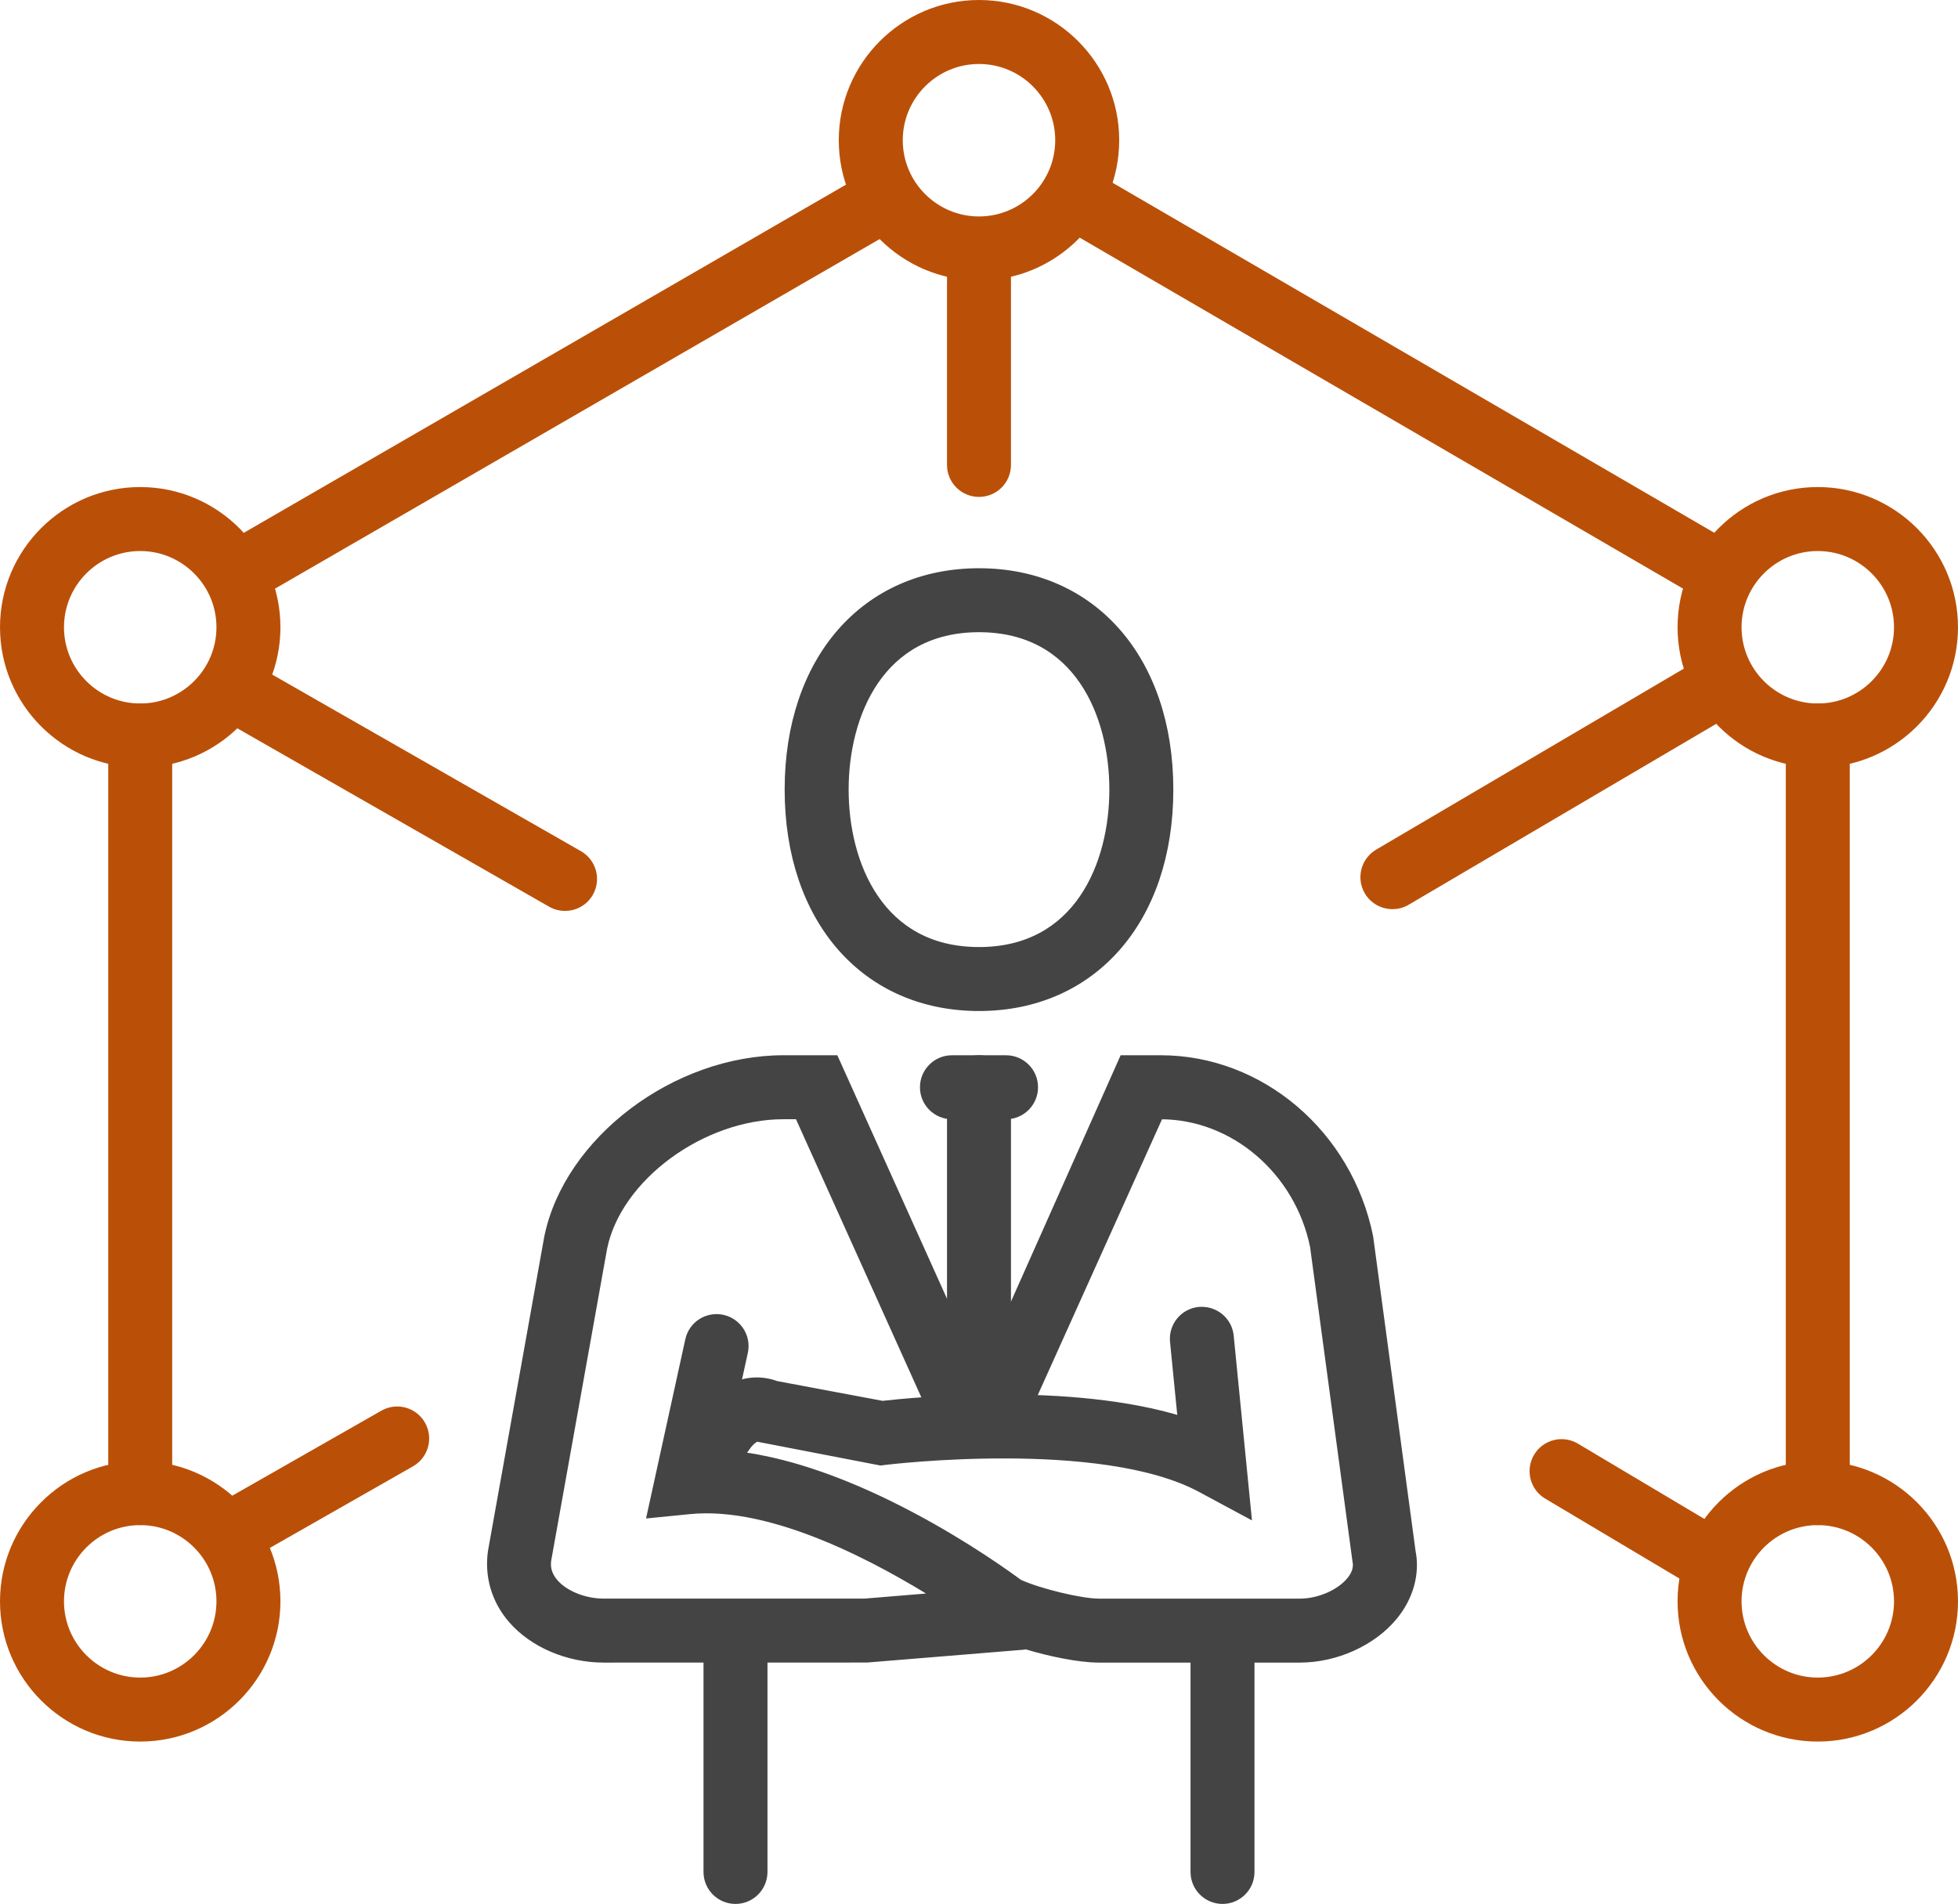
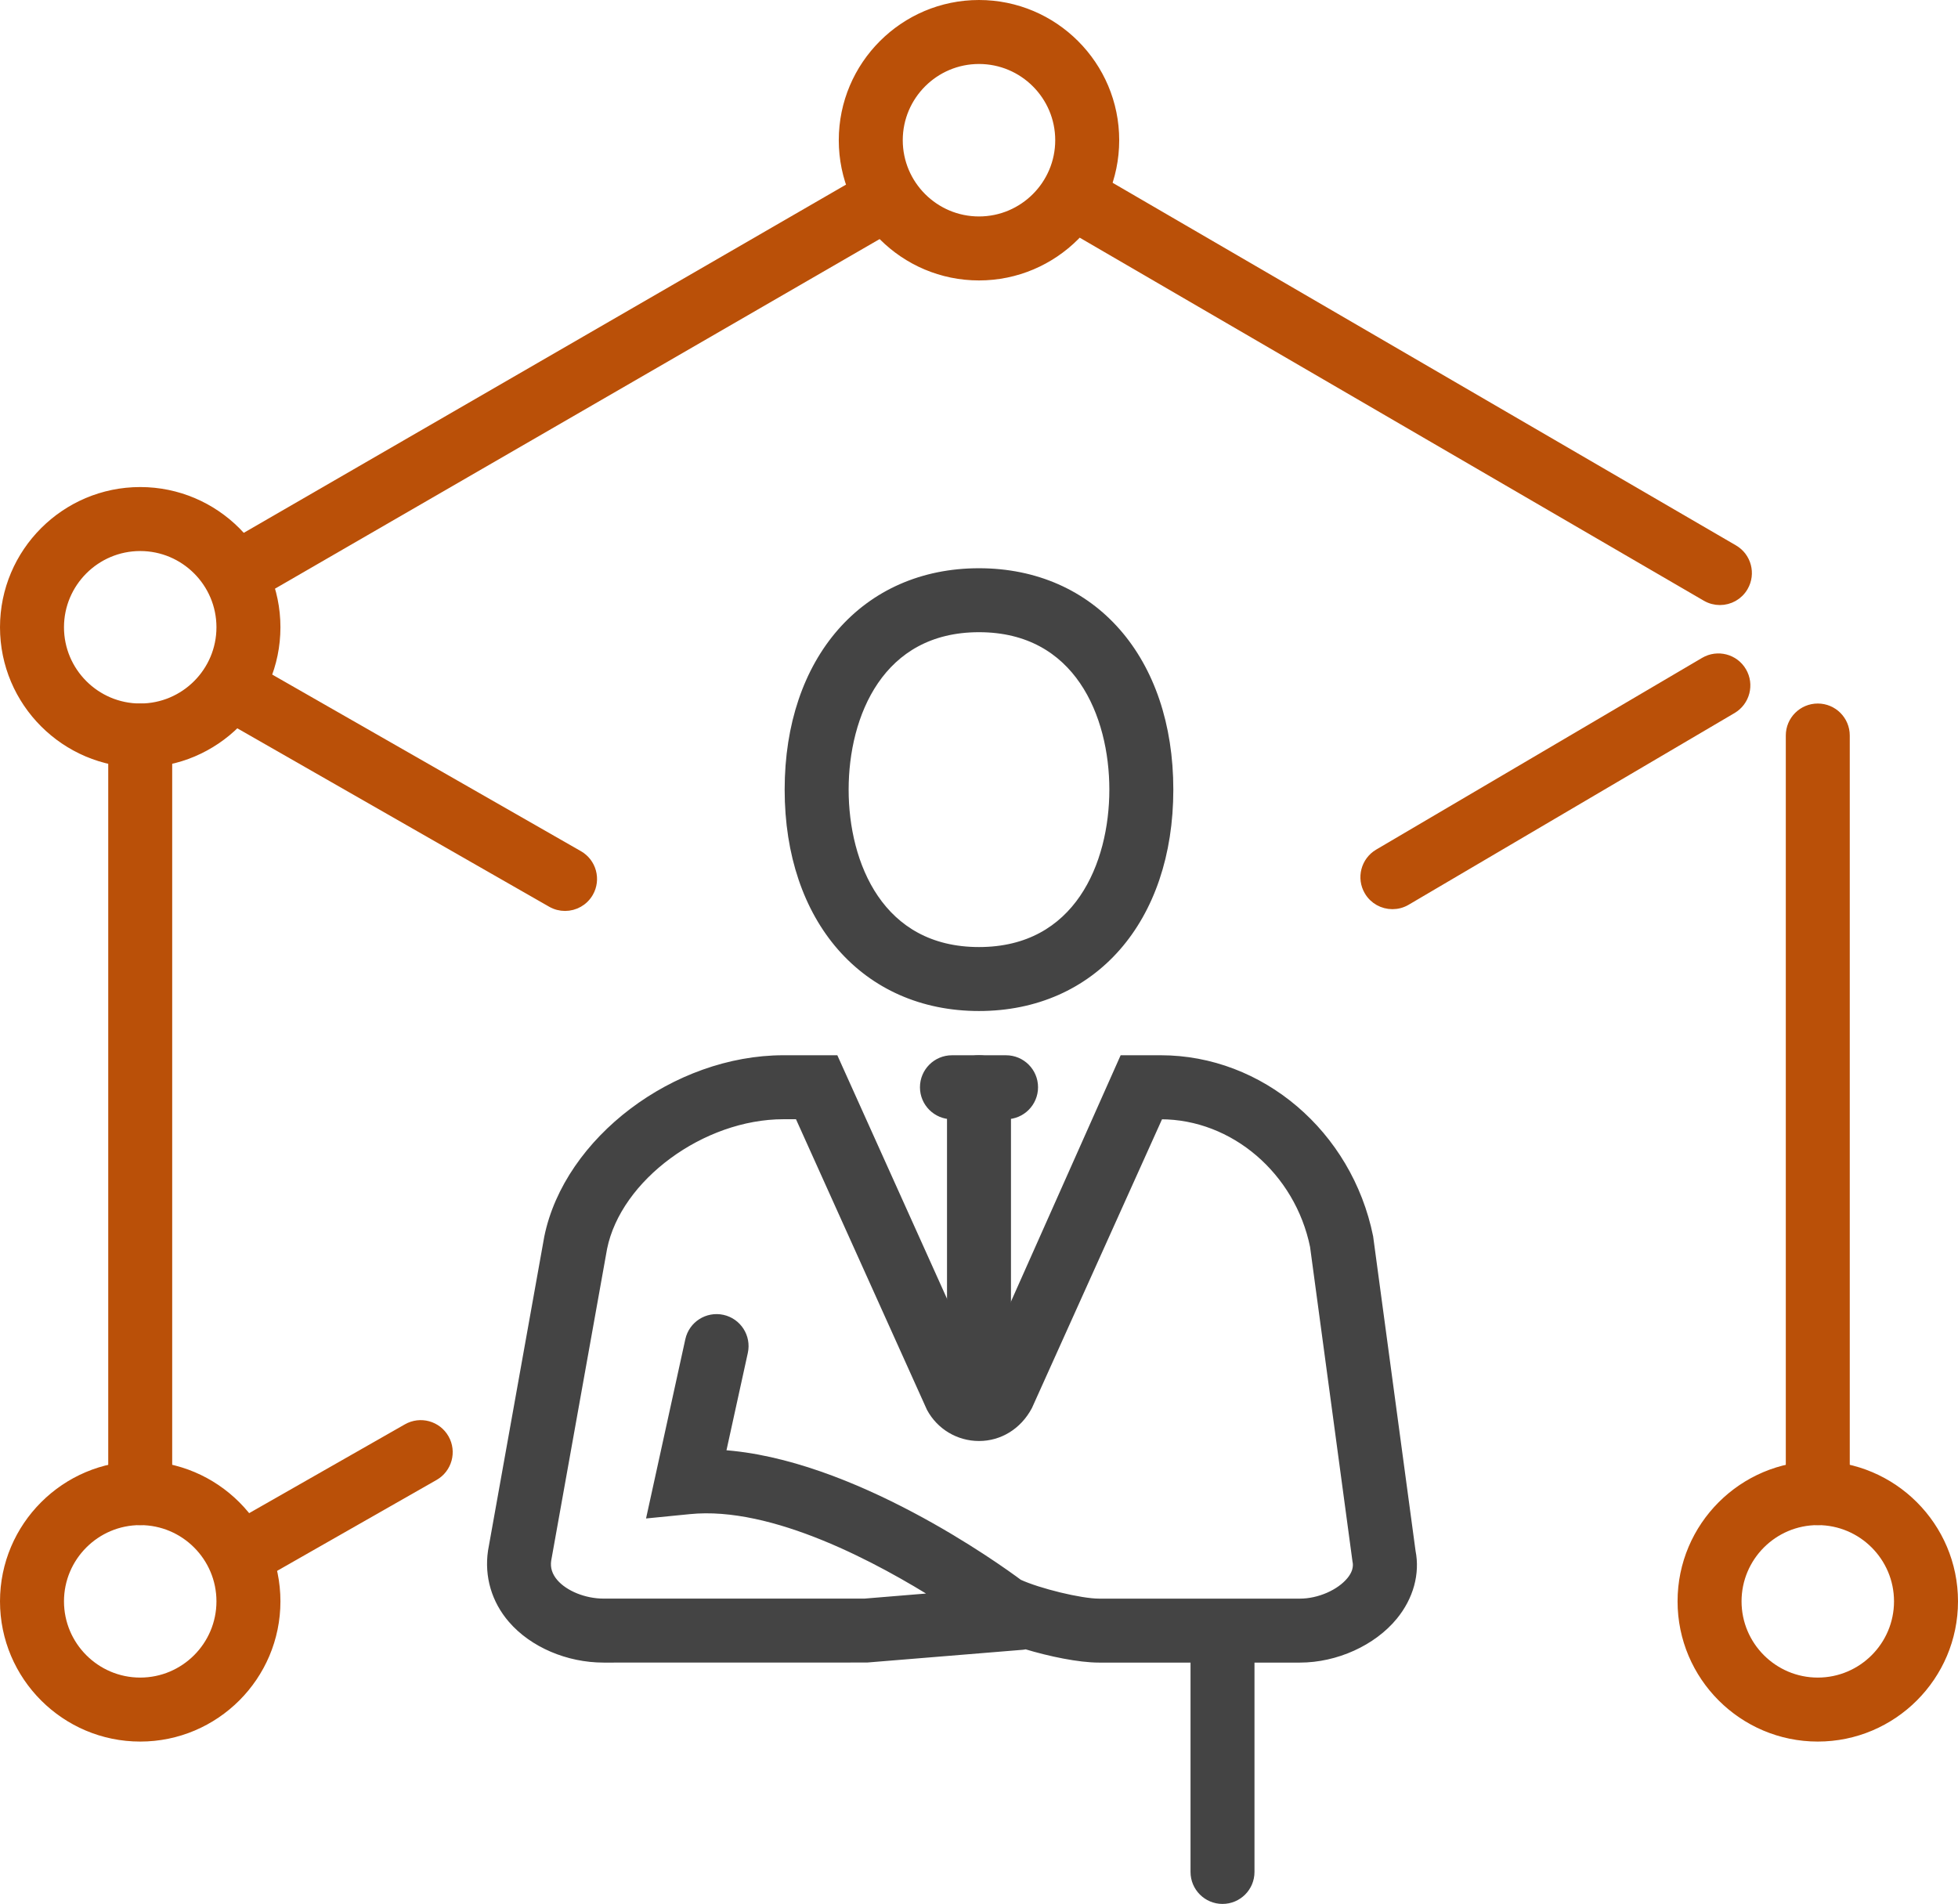
<svg xmlns="http://www.w3.org/2000/svg" version="1.1" id="Layer_1" x="0px" y="0px" viewBox="0 0 99.243 96.5" style="enable-background:new 0 0 99.243 96.5;" xml:space="preserve">
  <style type="text/css">
	.st0{fill:#444444;stroke:#444444;stroke-width:0.5;stroke-miterlimit:10;}
	.st1{fill:#BA5008;stroke:#BA5008;stroke-width:0.5;stroke-miterlimit:10;}
	.st2{fill:none;stroke:#20201D;stroke-width:0.5;stroke-miterlimit:10;}
</style>
  <g>
    <g>
      <g>
        <path class="st1" d="M92.136,77.05c-0.757,0-1.371-0.613-1.371-1.371V37.279     c0-0.758,0.614-1.371,1.371-1.371c0.757,0,1.371,0.613,1.371,1.371v38.4     C93.507,76.437,92.893,77.05,92.136,77.05z" />
        <path class="st1" d="M87.174,30.417c-0.234,0-0.471-0.06-0.688-0.186L54.074,11.378     c-0.654-0.38-0.876-1.22-0.495-1.875c0.38-0.655,1.219-0.876,1.875-0.496     l32.411,18.853c0.654,0.38,0.876,1.22,0.495,1.875     C88.106,30.174,87.647,30.417,87.174,30.417z" />
        <path class="st1" d="M12.062,30.421c-0.473,0-0.934-0.245-1.189-0.684     c-0.379-0.656-0.155-1.495,0.501-1.874L43.792,9.12     c0.656-0.382,1.493-0.155,1.874,0.499c0.379,0.656,0.155,1.495-0.501,1.874     L12.747,30.237C12.53,30.362,12.295,30.421,12.062,30.421z" />
        <path class="st1" d="M7.107,77.05c-0.757,0-1.371-0.613-1.371-1.371V37.279     c0-0.758,0.614-1.371,1.371-1.371c0.757,0,1.371,0.613,1.371,1.371v38.4     C8.479,76.437,7.864,77.05,7.107,77.05z" />
-         <path class="st1" d="M49.621,24.936c-0.757,0-1.371-0.613-1.371-1.371v-9.944     c0-0.758,0.614-1.371,1.371-1.371c0.757,0,1.371,0.613,1.371,1.371v9.944     C50.993,24.322,50.379,24.936,49.621,24.936z" />
-         <path class="st1" d="M11.627,79.131c-0.477,0-0.939-0.249-1.193-0.692     c-0.375-0.658-0.146-1.496,0.512-1.871l8.507-4.85     c0.657-0.376,1.495-0.146,1.87,0.513c0.375,0.658,0.146,1.496-0.512,1.871     l-8.507,4.85C12.091,79.074,11.857,79.131,11.627,79.131z" />
+         <path class="st1" d="M11.627,79.131c-0.375-0.658-0.146-1.496,0.512-1.871l8.507-4.85     c0.657-0.376,1.495-0.146,1.87,0.513c0.375,0.658,0.146,1.496-0.512,1.871     l-8.507,4.85C12.091,79.074,11.857,79.131,11.627,79.131z" />
        <path class="st1" d="M70.576,45.831c-0.47,0-0.928-0.241-1.183-0.676     c-0.384-0.652-0.166-1.493,0.487-1.878l16.522-9.719     c0.653-0.383,1.495-0.166,1.877,0.488c0.384,0.652,0.166,1.493-0.487,1.878     l-16.522,9.719C71.052,45.771,70.813,45.831,70.576,45.831z" />
        <path class="st1" d="M28.639,45.921c-0.231,0-0.465-0.058-0.68-0.181L11.454,36.298     c-0.658-0.376-0.885-1.215-0.51-1.871c0.376-0.658,1.215-0.887,1.872-0.51     l16.505,9.442c0.658,0.376,0.885,1.215,0.51,1.871     C29.578,45.673,29.115,45.921,28.639,45.921z" />
-         <path class="st1" d="M86.563,80.35c-0.238,0-0.48-0.062-0.701-0.193l-7.414-4.414     c-0.651-0.387-0.864-1.229-0.477-1.88c0.386-0.651,1.229-0.865,1.88-0.477     l7.414,4.414c0.651,0.387,0.864,1.229,0.477,1.88     C87.486,80.112,87.03,80.35,86.563,80.35z" />
-         <path class="st1" d="M92.136,38.65c-3.781,0-6.857-3.076-6.857-6.857     s3.076-6.857,6.857-6.857c3.781,0,6.857,3.076,6.857,6.857     S95.916,38.65,92.136,38.65z M92.136,27.679c-2.269,0-4.114,1.846-4.114,4.114     s1.846,4.114,4.114,4.114c2.269,0,4.114-1.846,4.114-4.114     S94.404,27.679,92.136,27.679z" />
        <path class="st1" d="M92.136,88.021c-3.781,0-6.857-3.076-6.857-6.857     s3.076-6.857,6.857-6.857c3.781,0,6.857,3.076,6.857,6.857     S95.916,88.021,92.136,88.021z M92.136,77.05c-2.269,0-4.114,1.846-4.114,4.114     s1.846,4.114,4.114,4.114c2.269,0,4.114-1.846,4.114-4.114     S94.404,77.05,92.136,77.05z" />
        <path class="st1" d="M7.107,88.021C3.326,88.021,0.25,84.945,0.25,81.164     s3.076-6.857,6.857-6.857c3.781,0,6.857,3.076,6.857,6.857     S10.888,88.021,7.107,88.021z M7.107,77.05c-2.269,0-4.114,1.846-4.114,4.114     s1.846,4.114,4.114,4.114c2.269,0,4.114-1.846,4.114-4.114     S9.376,77.05,7.107,77.05z" />
        <path class="st1" d="M7.107,38.65c-3.781,0-6.857-3.076-6.857-6.857     s3.076-6.857,6.857-6.857c3.781,0,6.857,3.076,6.857,6.857     S10.888,38.65,7.107,38.65z M7.107,27.679c-2.269,0-4.114,1.846-4.114,4.114     s1.846,4.114,4.114,4.114c2.269,0,4.114-1.846,4.114-4.114     S9.376,27.679,7.107,27.679z" />
        <path class="st1" d="M49.621,13.964c-3.781,0-6.857-3.076-6.857-6.857     S45.841,0.25,49.621,0.25c3.781,0,6.857,3.076,6.857,6.857     S53.402,13.964,49.621,13.964z M49.621,2.993c-2.269,0-4.114,1.846-4.114,4.114     s1.846,4.114,4.114,4.114c2.269,0,4.114-1.846,4.114-4.114     S51.89,2.993,49.621,2.993z" />
      </g>
      <g>
        <g>
          <path class="st0" d="M49.621,50.993c-5.742,0-9.6-4.409-9.6-10.971      s3.858-10.971,9.6-10.971c5.742,0,9.6,4.409,9.6,10.971      S55.364,50.993,49.621,50.993z M49.621,31.793c-5.061,0-6.857,4.433-6.857,8.229      c0,3.796,1.796,8.229,6.857,8.229c5.061,0,6.857-4.433,6.857-8.229      C56.479,36.226,54.683,31.793,49.621,31.793z" />
          <path class="st0" d="M61.964,96.25c-0.757,0-1.371-0.613-1.371-1.371V83.907      c0-0.758,0.614-1.371,1.371-1.371c0.757,0,1.371,0.613,1.371,1.371v10.971      C63.336,95.637,62.722,96.25,61.964,96.25z" />
-           <path class="st0" d="M37.279,96.25c-0.757,0-1.371-0.613-1.371-1.371V83.907      c0-0.758,0.614-1.371,1.371-1.371c0.757,0,1.371,0.613,1.371,1.371v10.971      C38.65,95.637,38.036,96.25,37.279,96.25z" />
          <path class="st0" d="M50.993,56.479H48.25c-0.757,0-1.371-0.613-1.371-1.371      S47.493,53.736,48.25,53.736h2.743c0.757,0,1.371,0.613,1.371,1.371      S51.75,56.479,50.993,56.479z" />
          <path class="st0" d="M49.621,71.564c-0.757,0-1.371-0.613-1.371-1.371V55.107      c0-0.758,0.614-1.371,1.371-1.371c0.757,0,1.371,0.613,1.371,1.371v15.086      C50.993,70.951,50.379,71.564,49.621,71.564z" />
          <path class="st0" d="M65.89,84.018H55.698c-0.987,0-2.452-0.301-3.69-0.676      c-0.058,0.012-0.117,0.021-0.178,0.027l-7.888,0.646L30.594,84.018      c-1.791,0-3.556-0.755-4.607-1.973c-0.83-0.959-1.186-2.172-1.004-3.414      l2.849-15.903c0.995-4.89,6.432-8.993,11.879-8.993h2.568l7.385,16.394      l7.299-16.394h1.866c5.04,0,9.465,3.769,10.522,8.963l2.151,15.949      c0.217,1.084-0.096,2.263-0.897,3.238C69.543,83.181,67.691,84.018,65.89,84.018      z M51.617,80.29c1,0.462,3.146,0.986,4.082,0.986h10.191      c0.982,0,2.05-0.465,2.597-1.13c0.418-0.509,0.338-0.915,0.311-1.047      l-2.15-15.943c-0.783-3.83-4.078-6.676-7.819-6.676h-0.093L52.079,71.258      c-0.522,0.976-1.447,1.529-2.457,1.529c-1.011,0-1.936-0.553-2.415-1.444      l-6.7-14.865h-0.796c-4.159,0-8.451,3.162-9.185,6.766l-2.837,15.829      c-0.06,0.417,0.059,0.817,0.372,1.179c0.528,0.612,1.546,1.023,2.532,1.023      h13.236l3.883-0.32c-3.06-1.934-8.499-4.894-12.771-4.46l-1.878,0.186      l1.917-8.748c0.162-0.741,0.893-1.207,1.634-1.046      c0.739,0.162,1.208,0.893,1.046,1.633l-1.144,5.216      C43.115,74.133,50.562,79.505,51.617,80.29z" />
-           <path class="st0" d="M63.162,76.619l-2.268-1.221      c-5.065-2.729-15.936-1.412-16.045-1.398l-0.212,0.027l-6.234-1.204      c-0.092-0.044-0.384,0.166-0.564,0.417l-1.659,2.3      c-0.443,0.616-1.3,0.755-1.915,0.309c-0.615-0.442-0.753-1.299-0.31-1.914      l1.66-2.301c0.738-1.025,2.141-1.974,3.718-1.391l5.393,1.011      c1.469-0.169,9.566-0.975,15.23,0.806l-0.403-4.07      c-0.074-0.754,0.476-1.425,1.23-1.5c0.759-0.063,1.425,0.477,1.499,1.229      L63.162,76.619z" />
        </g>
      </g>
    </g>
  </g>
</svg>